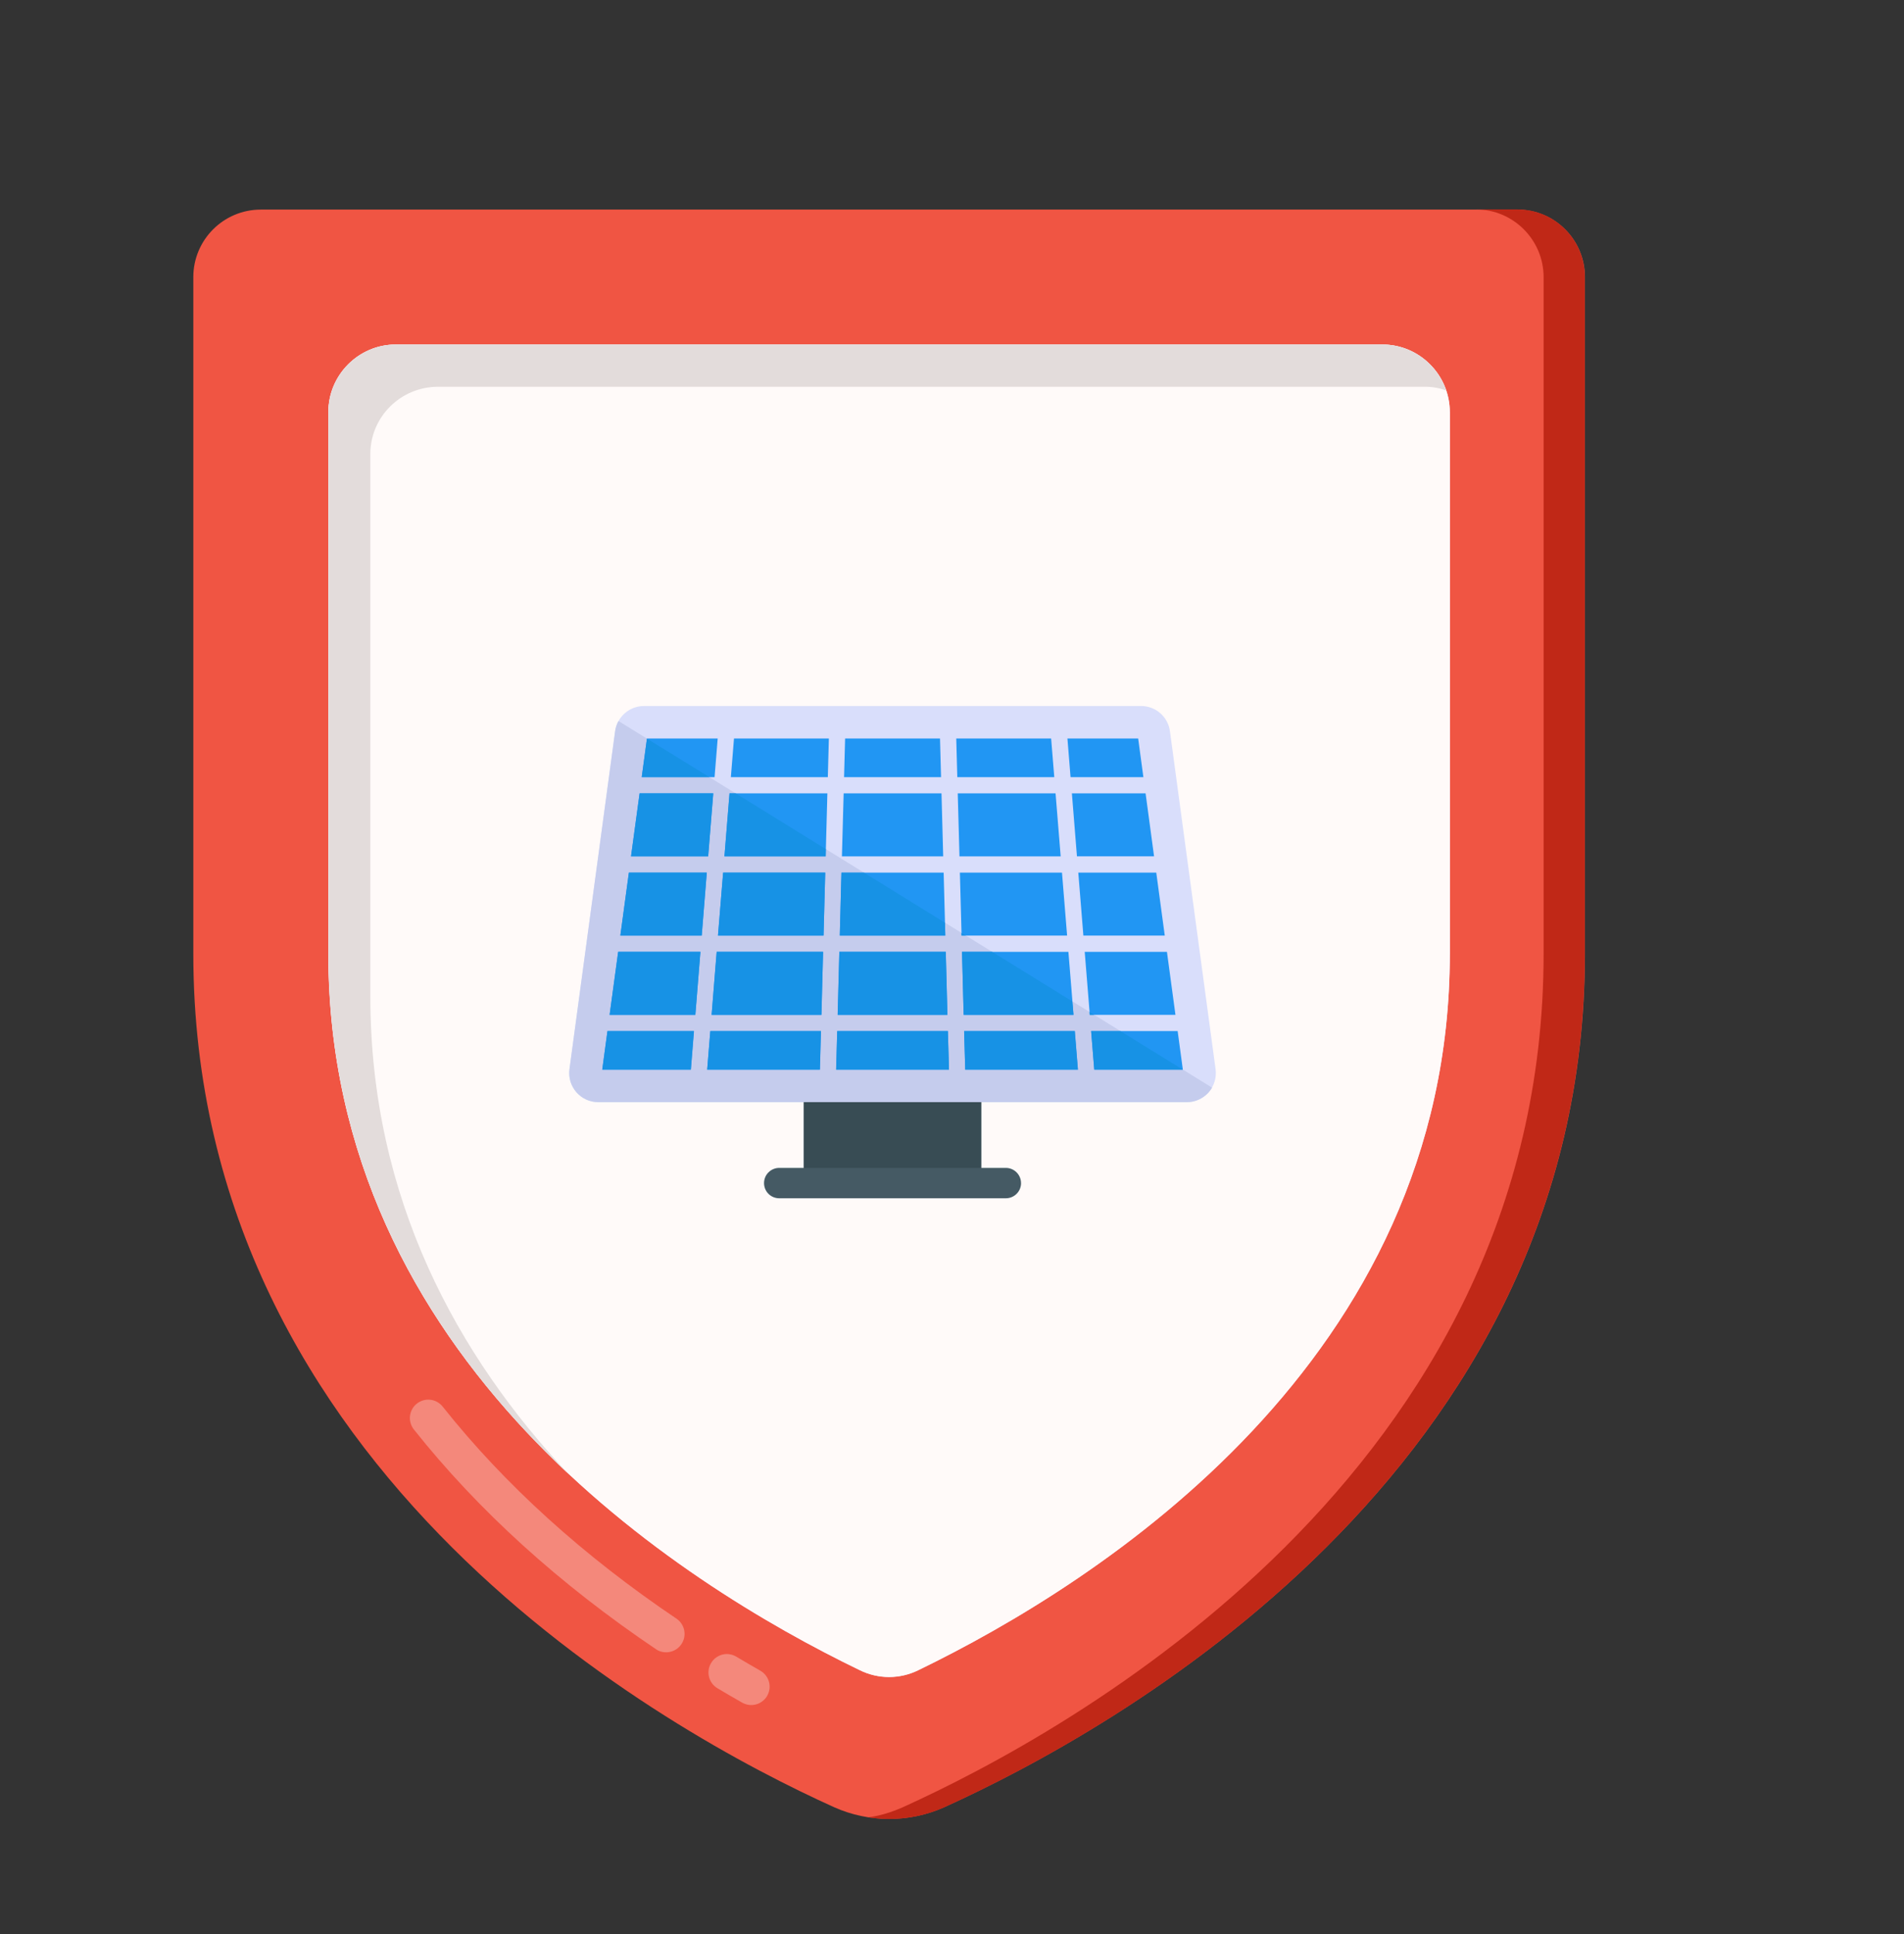
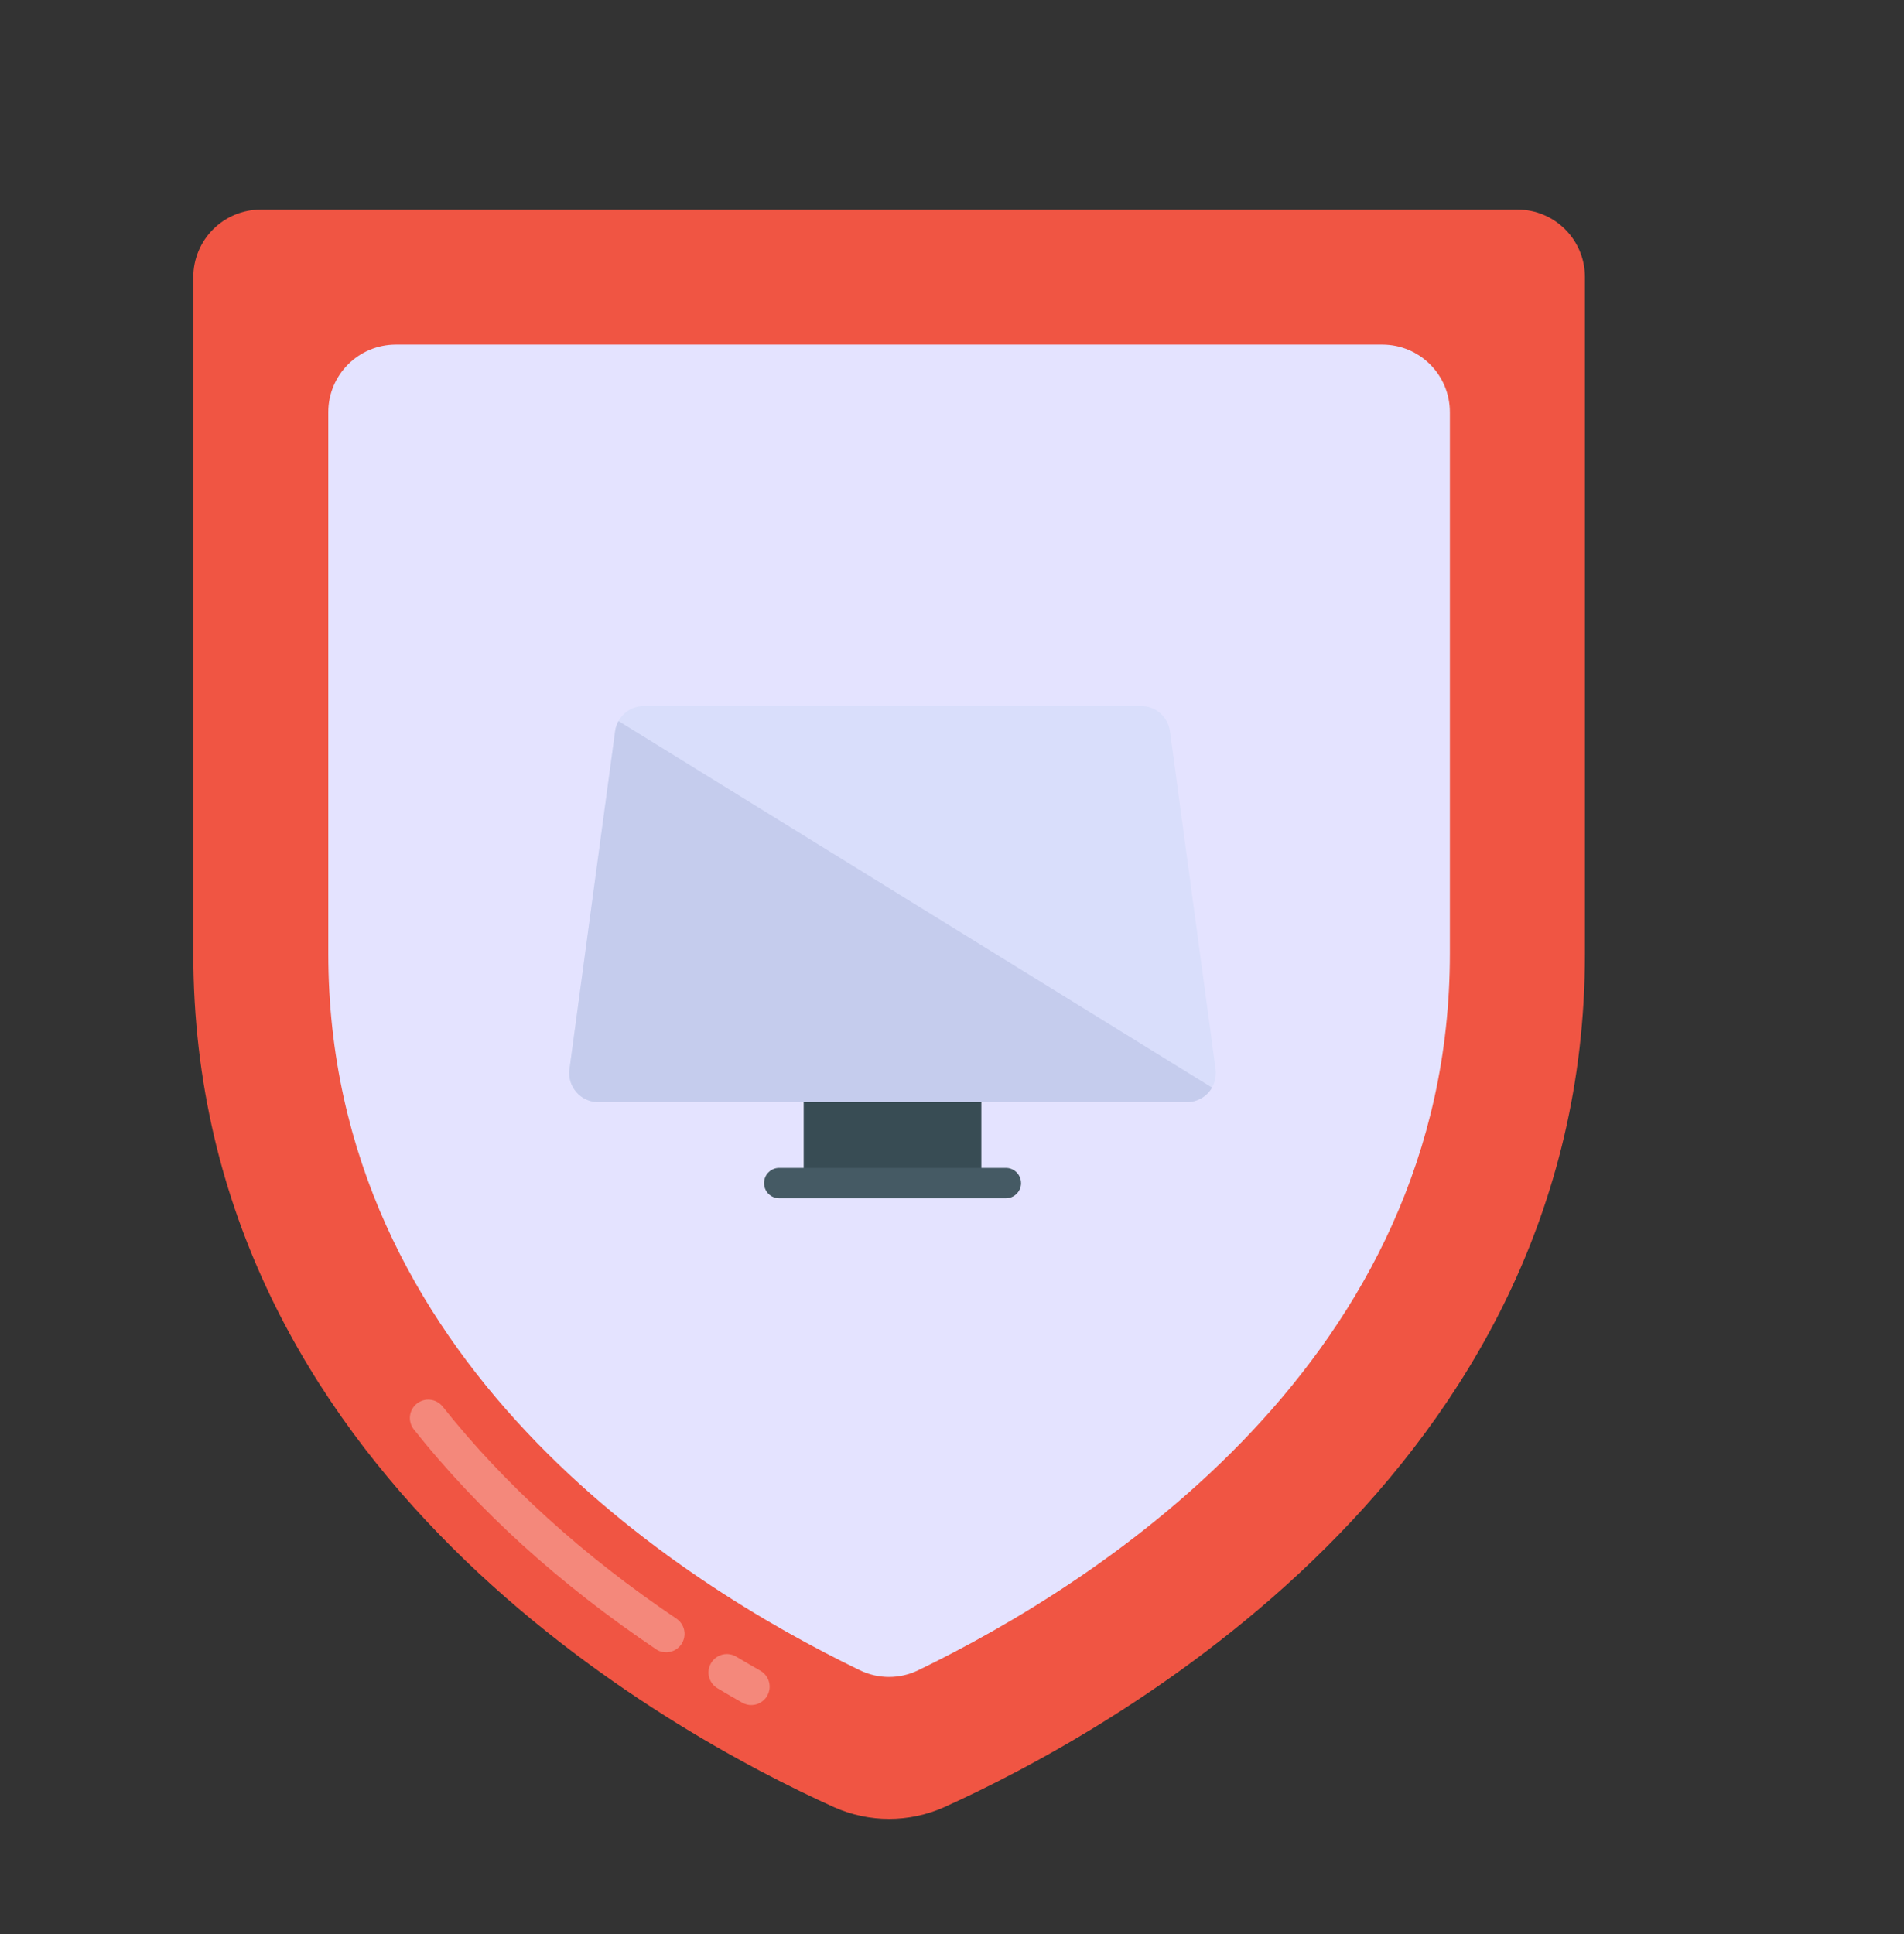
<svg xmlns="http://www.w3.org/2000/svg" width="64" height="65" viewBox="0 0 64 65" fill="none">
  <rect x="0" y="0" width="64" height="65" fill="#333333" stroke="none" />
  <path d="M53.275 9.313V32.048C53.275 49.52 37.243 58.245 31.73 60.74C31.149 60.998 30.521 61.131 29.886 61.131C29.251 61.131 28.623 60.998 28.043 60.74C22.517 58.245 6.498 49.52 6.498 32.048V9.313C6.498 8.065 7.508 7.044 8.768 7.044H51.006C52.265 7.044 53.275 8.064 53.275 9.313Z" fill="#F05543" />
-   <path d="M53.271 9.315V32.05C53.271 49.518 37.249 58.245 31.735 60.742C30.936 61.097 30.051 61.213 29.188 61.077C29.585 61.027 29.968 60.904 30.338 60.742C35.852 58.245 51.886 49.518 51.886 32.051V9.314C51.886 8.065 50.871 7.039 49.611 7.039H51.008C52.27 7.039 53.271 8.065 53.271 9.314V9.315Z" fill="#C02817" />
  <path d="M30.867 56.133C30.242 56.435 29.526 56.436 28.902 56.134C22.835 53.2 11.035 45.727 11.035 32.048V13.851C11.035 12.598 12.052 11.582 13.305 11.582H46.465C47.718 11.582 48.735 12.598 48.735 13.852V32.05C48.735 45.698 36.956 53.179 30.867 56.133Z" fill="#E4E3FF" />
-   <path d="M48.733 13.852V32.049C48.733 45.697 36.963 53.177 30.868 56.132C30.563 56.284 30.226 56.363 29.885 56.363C29.544 56.363 29.208 56.284 28.902 56.132C22.833 53.202 11.039 45.722 11.039 32.049V13.852C11.039 12.603 12.053 11.578 13.302 11.578H46.47C47.718 11.578 48.733 12.604 48.733 13.852Z" fill="#FFFAF9" />
-   <path d="M12.448 15.262V33.472C12.448 40.307 15.403 45.598 19.111 49.542C14.773 45.475 11.039 39.739 11.039 32.049V13.852C11.039 12.603 12.053 11.578 13.302 11.578H46.47C47.46 11.578 48.312 12.232 48.608 13.123C48.375 13.037 48.128 12.995 47.879 12.999H14.723C13.463 12.999 12.448 14.014 12.448 15.261V15.262Z" fill="#E3DCDB" />
  <g opacity="0.3">
    <path d="M22.074 55.443C18.812 53.248 16.067 50.758 13.911 48.041C13.86 47.977 13.823 47.904 13.801 47.826C13.779 47.748 13.772 47.667 13.781 47.586C13.791 47.505 13.816 47.427 13.856 47.356C13.895 47.286 13.948 47.223 14.012 47.173C14.076 47.123 14.149 47.085 14.227 47.063C14.305 47.041 14.387 47.034 14.467 47.044C14.548 47.053 14.626 47.078 14.697 47.118C14.768 47.157 14.83 47.211 14.88 47.274C16.957 49.89 19.609 52.294 22.763 54.417C22.89 54.512 22.975 54.653 23.001 54.809C23.028 54.965 22.993 55.126 22.904 55.258C22.816 55.389 22.68 55.482 22.525 55.516C22.371 55.551 22.209 55.525 22.072 55.443H22.074ZM24.945 57.222C24.667 57.064 24.39 56.903 24.116 56.739C24.046 56.697 23.985 56.643 23.936 56.577C23.888 56.512 23.853 56.438 23.833 56.359C23.813 56.281 23.809 56.199 23.821 56.118C23.833 56.038 23.861 55.961 23.903 55.891C23.945 55.821 23.999 55.76 24.064 55.712C24.13 55.663 24.204 55.628 24.283 55.608C24.361 55.588 24.443 55.584 24.524 55.597C24.604 55.609 24.681 55.637 24.751 55.679C25.024 55.842 25.294 55.998 25.559 56.15C25.629 56.19 25.691 56.244 25.74 56.308C25.79 56.372 25.827 56.445 25.848 56.524C25.869 56.602 25.875 56.684 25.865 56.764C25.854 56.844 25.828 56.922 25.788 56.993C25.748 57.063 25.694 57.125 25.63 57.174C25.566 57.224 25.492 57.261 25.414 57.282C25.336 57.303 25.254 57.309 25.174 57.299C25.093 57.288 25.016 57.262 24.945 57.222Z" fill="white" />
  </g>
  <path d="M39.326 24.575L40.86 35.934C40.879 36.072 40.867 36.213 40.827 36.347C40.787 36.48 40.719 36.604 40.627 36.709C40.535 36.814 40.422 36.898 40.295 36.956C40.168 37.013 40.03 37.043 39.891 37.043H20.113C19.973 37.043 19.835 37.013 19.708 36.956C19.581 36.898 19.468 36.814 19.376 36.709C19.285 36.604 19.216 36.48 19.176 36.347C19.136 36.213 19.125 36.072 19.144 35.934L20.677 24.575C20.709 24.341 20.825 24.126 21.003 23.97C21.181 23.814 21.41 23.728 21.646 23.728H38.357C38.847 23.728 39.261 24.09 39.326 24.575Z" fill="#D9DEFB" />
  <path d="M40.742 36.554C40.654 36.703 40.53 36.826 40.38 36.911C40.231 36.996 40.062 37.041 39.889 37.041H20.113C19.974 37.041 19.836 37.012 19.709 36.955C19.582 36.898 19.469 36.814 19.377 36.71C19.285 36.605 19.216 36.482 19.175 36.349C19.135 36.215 19.123 36.075 19.141 35.937L20.676 24.577C20.692 24.451 20.73 24.337 20.79 24.233L40.742 36.554Z" fill="#C5CCED" />
-   <path d="M28.372 26.118H31.632L31.597 24.82H28.407L28.372 26.118ZM28.156 34.107H31.848L31.791 31.99H28.213L28.156 34.107ZM27.861 24.82H24.672L24.567 26.118H27.826L27.861 24.82ZM27.739 29.327H24.307L24.135 31.444H27.682L27.739 29.327ZM24.351 28.78H27.754L27.811 26.664H24.523L24.351 28.78ZM28.228 31.444H31.776L31.719 29.327H28.285L28.228 31.444ZM36.2 28.78H38.792L38.507 26.664H36.03L36.2 28.78ZM32.337 31.99L32.394 34.107H36.085L35.913 31.99H32.337ZM36.416 31.444H39.152L38.866 29.327H36.245L36.416 31.444ZM32.193 26.664L32.251 28.781H35.653L35.481 26.664H32.193ZM32.178 26.118H35.438L35.332 24.82H32.143L32.178 26.118ZM32.265 29.327L32.322 31.444H35.869L35.697 29.327H32.265ZM28.358 26.664L28.3 28.781H31.704L31.647 26.664H28.358ZM35.985 26.118H38.433L38.258 24.82H35.88L35.985 26.118ZM24.019 26.118L24.124 24.82H21.747L21.571 26.118H24.019ZM36.129 34.653H32.409L32.444 35.951H36.234L36.129 34.653ZM39.225 31.99H36.461L36.632 34.107H39.511L39.225 31.99ZM23.92 34.107H27.61L27.667 31.99H24.091L23.92 34.107ZM36.676 34.653L36.782 35.951H39.76L39.585 34.653H36.676ZM23.328 34.653H20.419L20.244 35.951H23.223L23.328 34.653ZM23.588 31.444L23.759 29.327H21.138L20.853 31.444H23.588ZM21.212 28.78H23.803L23.975 26.664H21.498L21.212 28.78ZM23.372 34.107L23.544 31.99H20.779L20.493 34.107H23.372ZM31.862 34.653H28.142L28.107 35.951H31.898L31.862 34.653ZM27.595 34.653H23.876L23.77 35.951H27.561L27.595 34.653Z" fill="#2196F3" />
-   <path d="M20.419 34.654H23.324L23.221 35.948H20.244L20.419 34.654ZM20.779 31.988H23.543L23.374 34.108H20.49L20.779 31.988ZM21.14 29.328H23.756L23.587 31.442H20.851L21.14 29.328ZM23.843 26.117H21.571L21.746 24.823L23.843 26.117ZM23.805 28.782H21.21L21.5 26.663H23.975L23.805 28.782ZM23.876 34.654H27.595L27.557 35.948H23.772L23.876 34.654ZM24.089 31.988H27.666L27.612 34.108H23.92L24.089 31.988ZM24.307 29.328H27.738L27.683 31.442H24.133L24.307 29.328ZM24.728 26.663L27.759 28.537L27.754 28.782H24.351L24.521 26.663L24.728 26.663ZM31.774 31.442H28.229L28.283 29.329H29.043L31.763 31.011L31.774 31.442ZM31.844 34.108H28.158L28.213 31.988H31.79L31.844 34.108ZM31.861 34.654L31.899 35.948H28.104L28.142 34.654H31.861ZM32.462 31.442H32.32V31.355L32.462 31.442ZM36.083 34.108H32.391L32.336 31.988H33.346L36.044 33.654L36.083 34.108ZM36.126 34.654L36.23 35.948H32.445L32.407 34.654H36.126ZM36.776 34.108H36.629L36.623 34.009L36.776 34.108ZM39.758 35.948H36.782L36.678 34.654H37.661L39.758 35.948Z" fill="#1792E5" />
  <path d="M27.014 37.041H32.987V39.309H27.014V37.041Z" fill="#384C54" />
  <path d="M34.321 39.762C34.321 40.044 34.092 40.272 33.81 40.272H26.192C26.057 40.272 25.927 40.219 25.831 40.123C25.735 40.027 25.682 39.897 25.682 39.762C25.682 39.626 25.735 39.496 25.831 39.401C25.927 39.305 26.057 39.251 26.192 39.251H33.81C34.091 39.251 34.32 39.48 34.32 39.762L34.321 39.762Z" fill="#455A64" />
</svg>